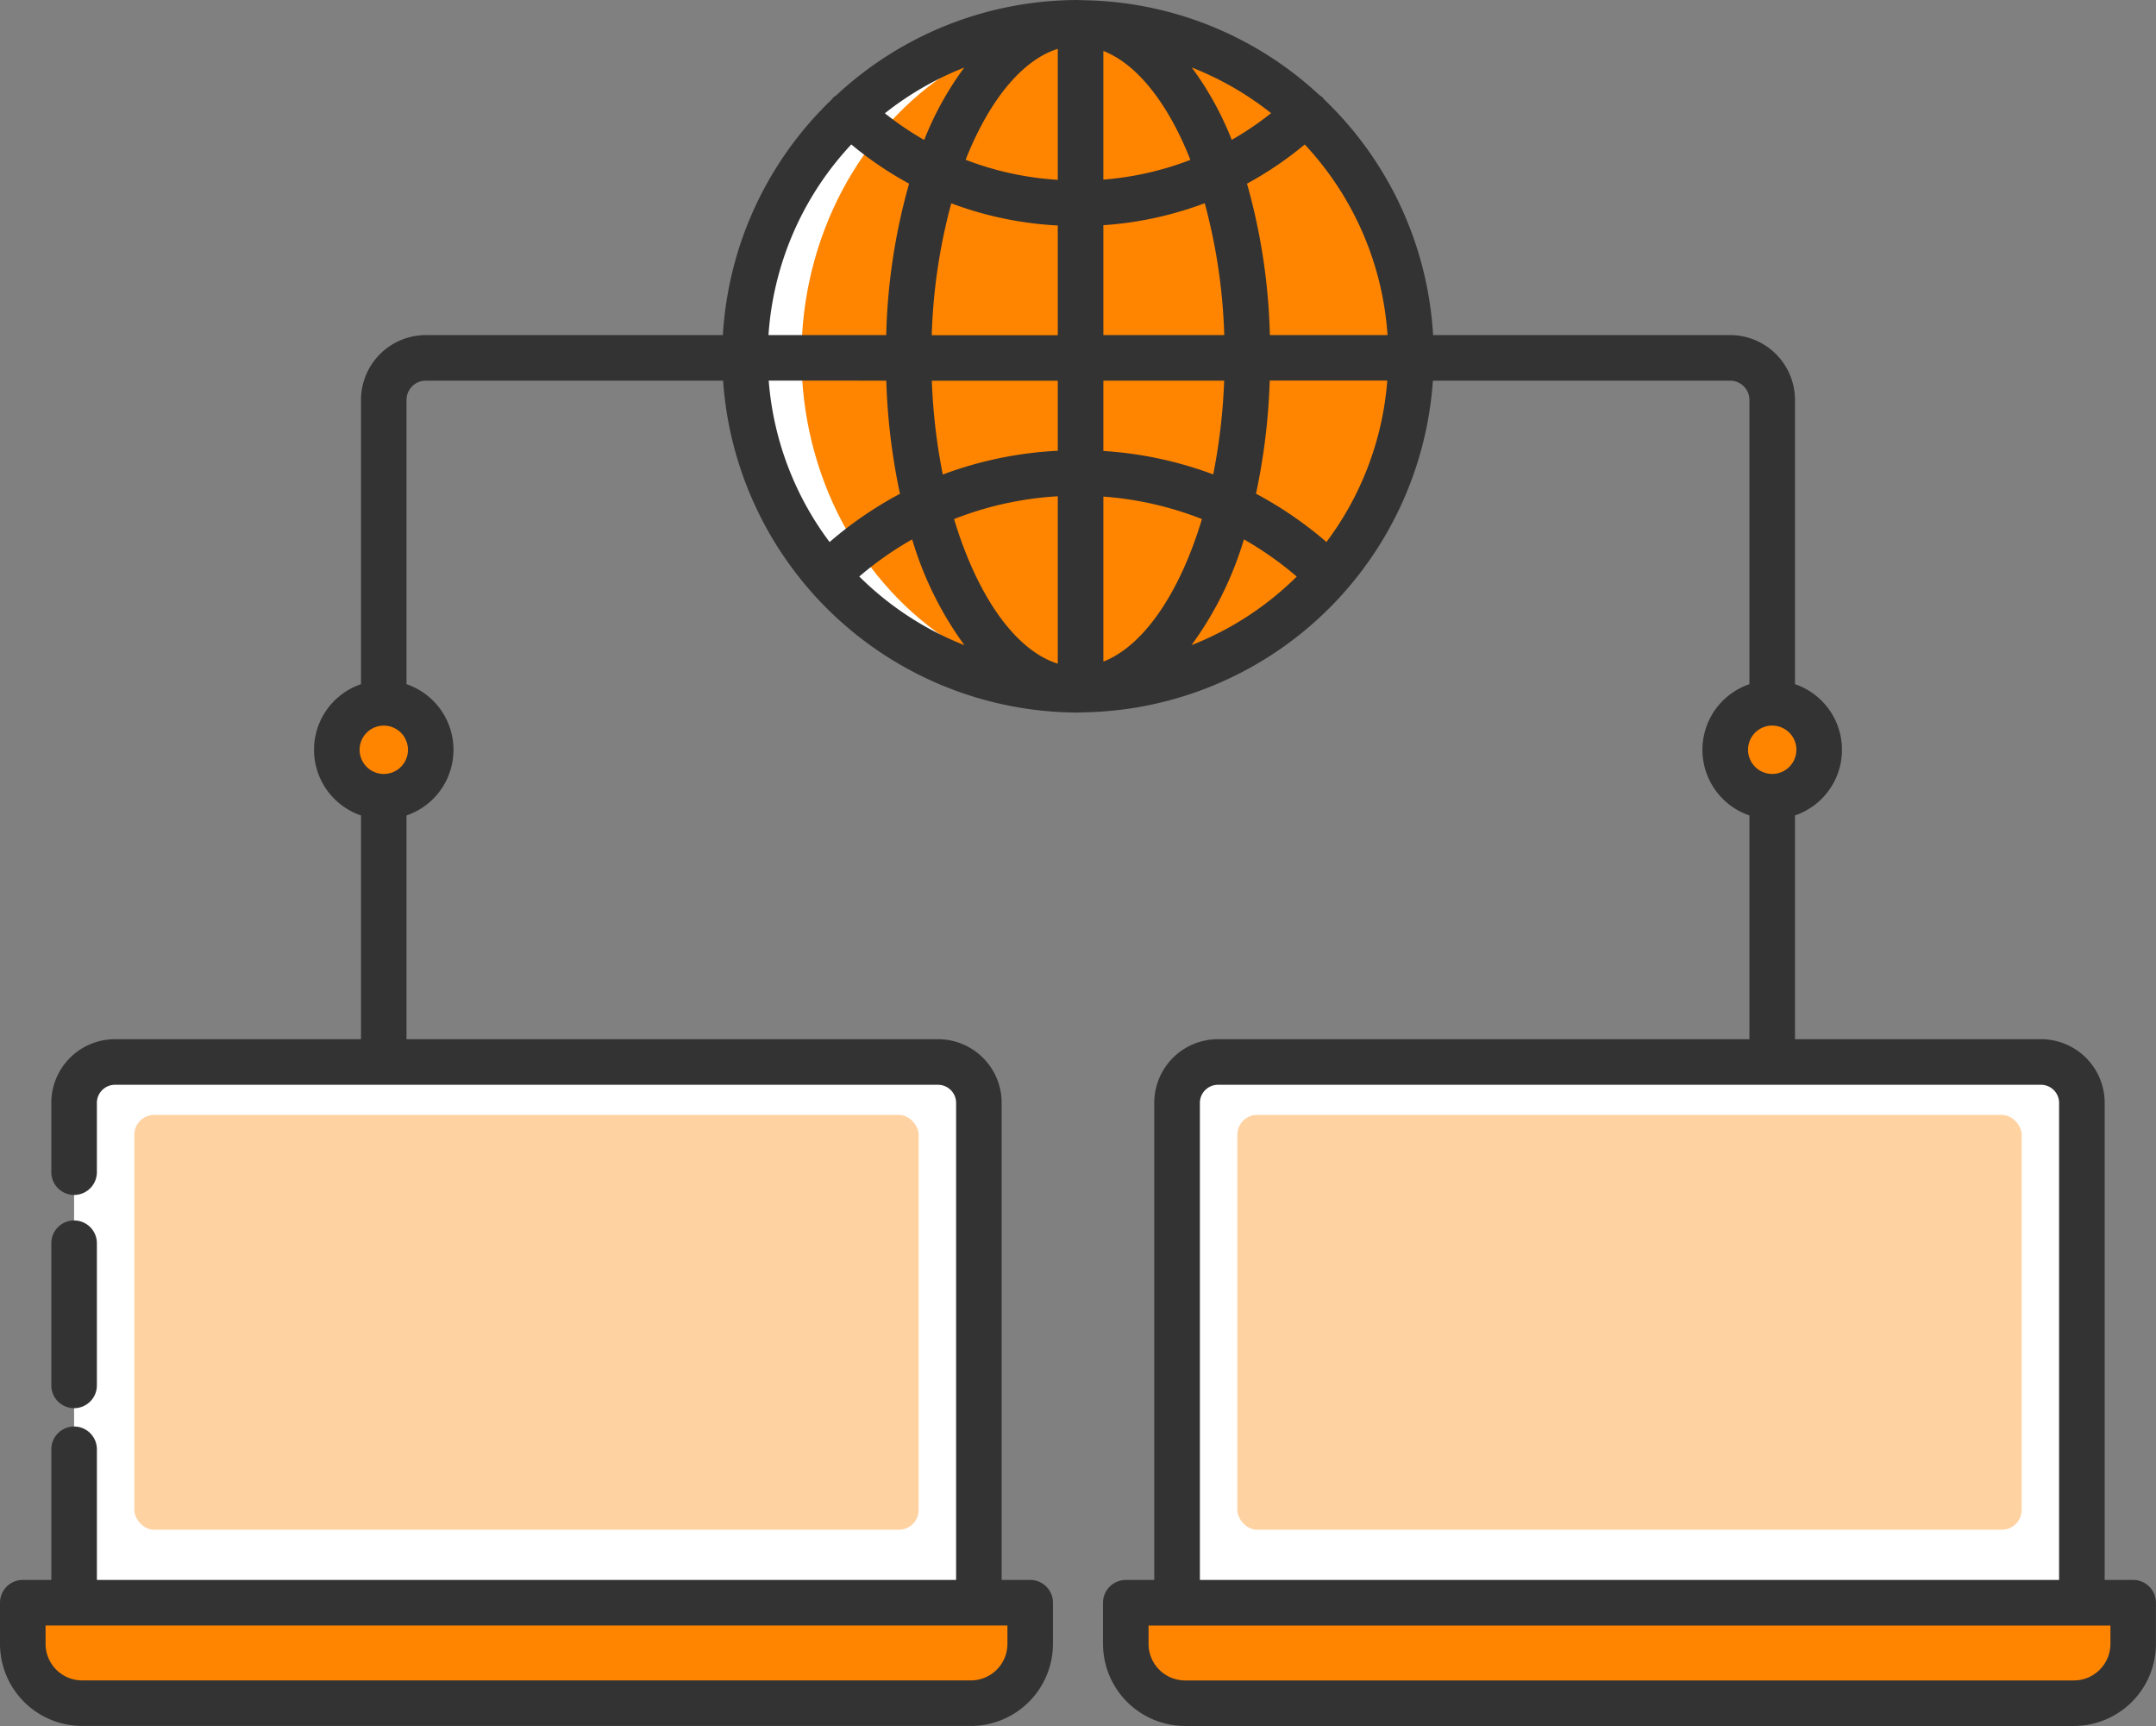
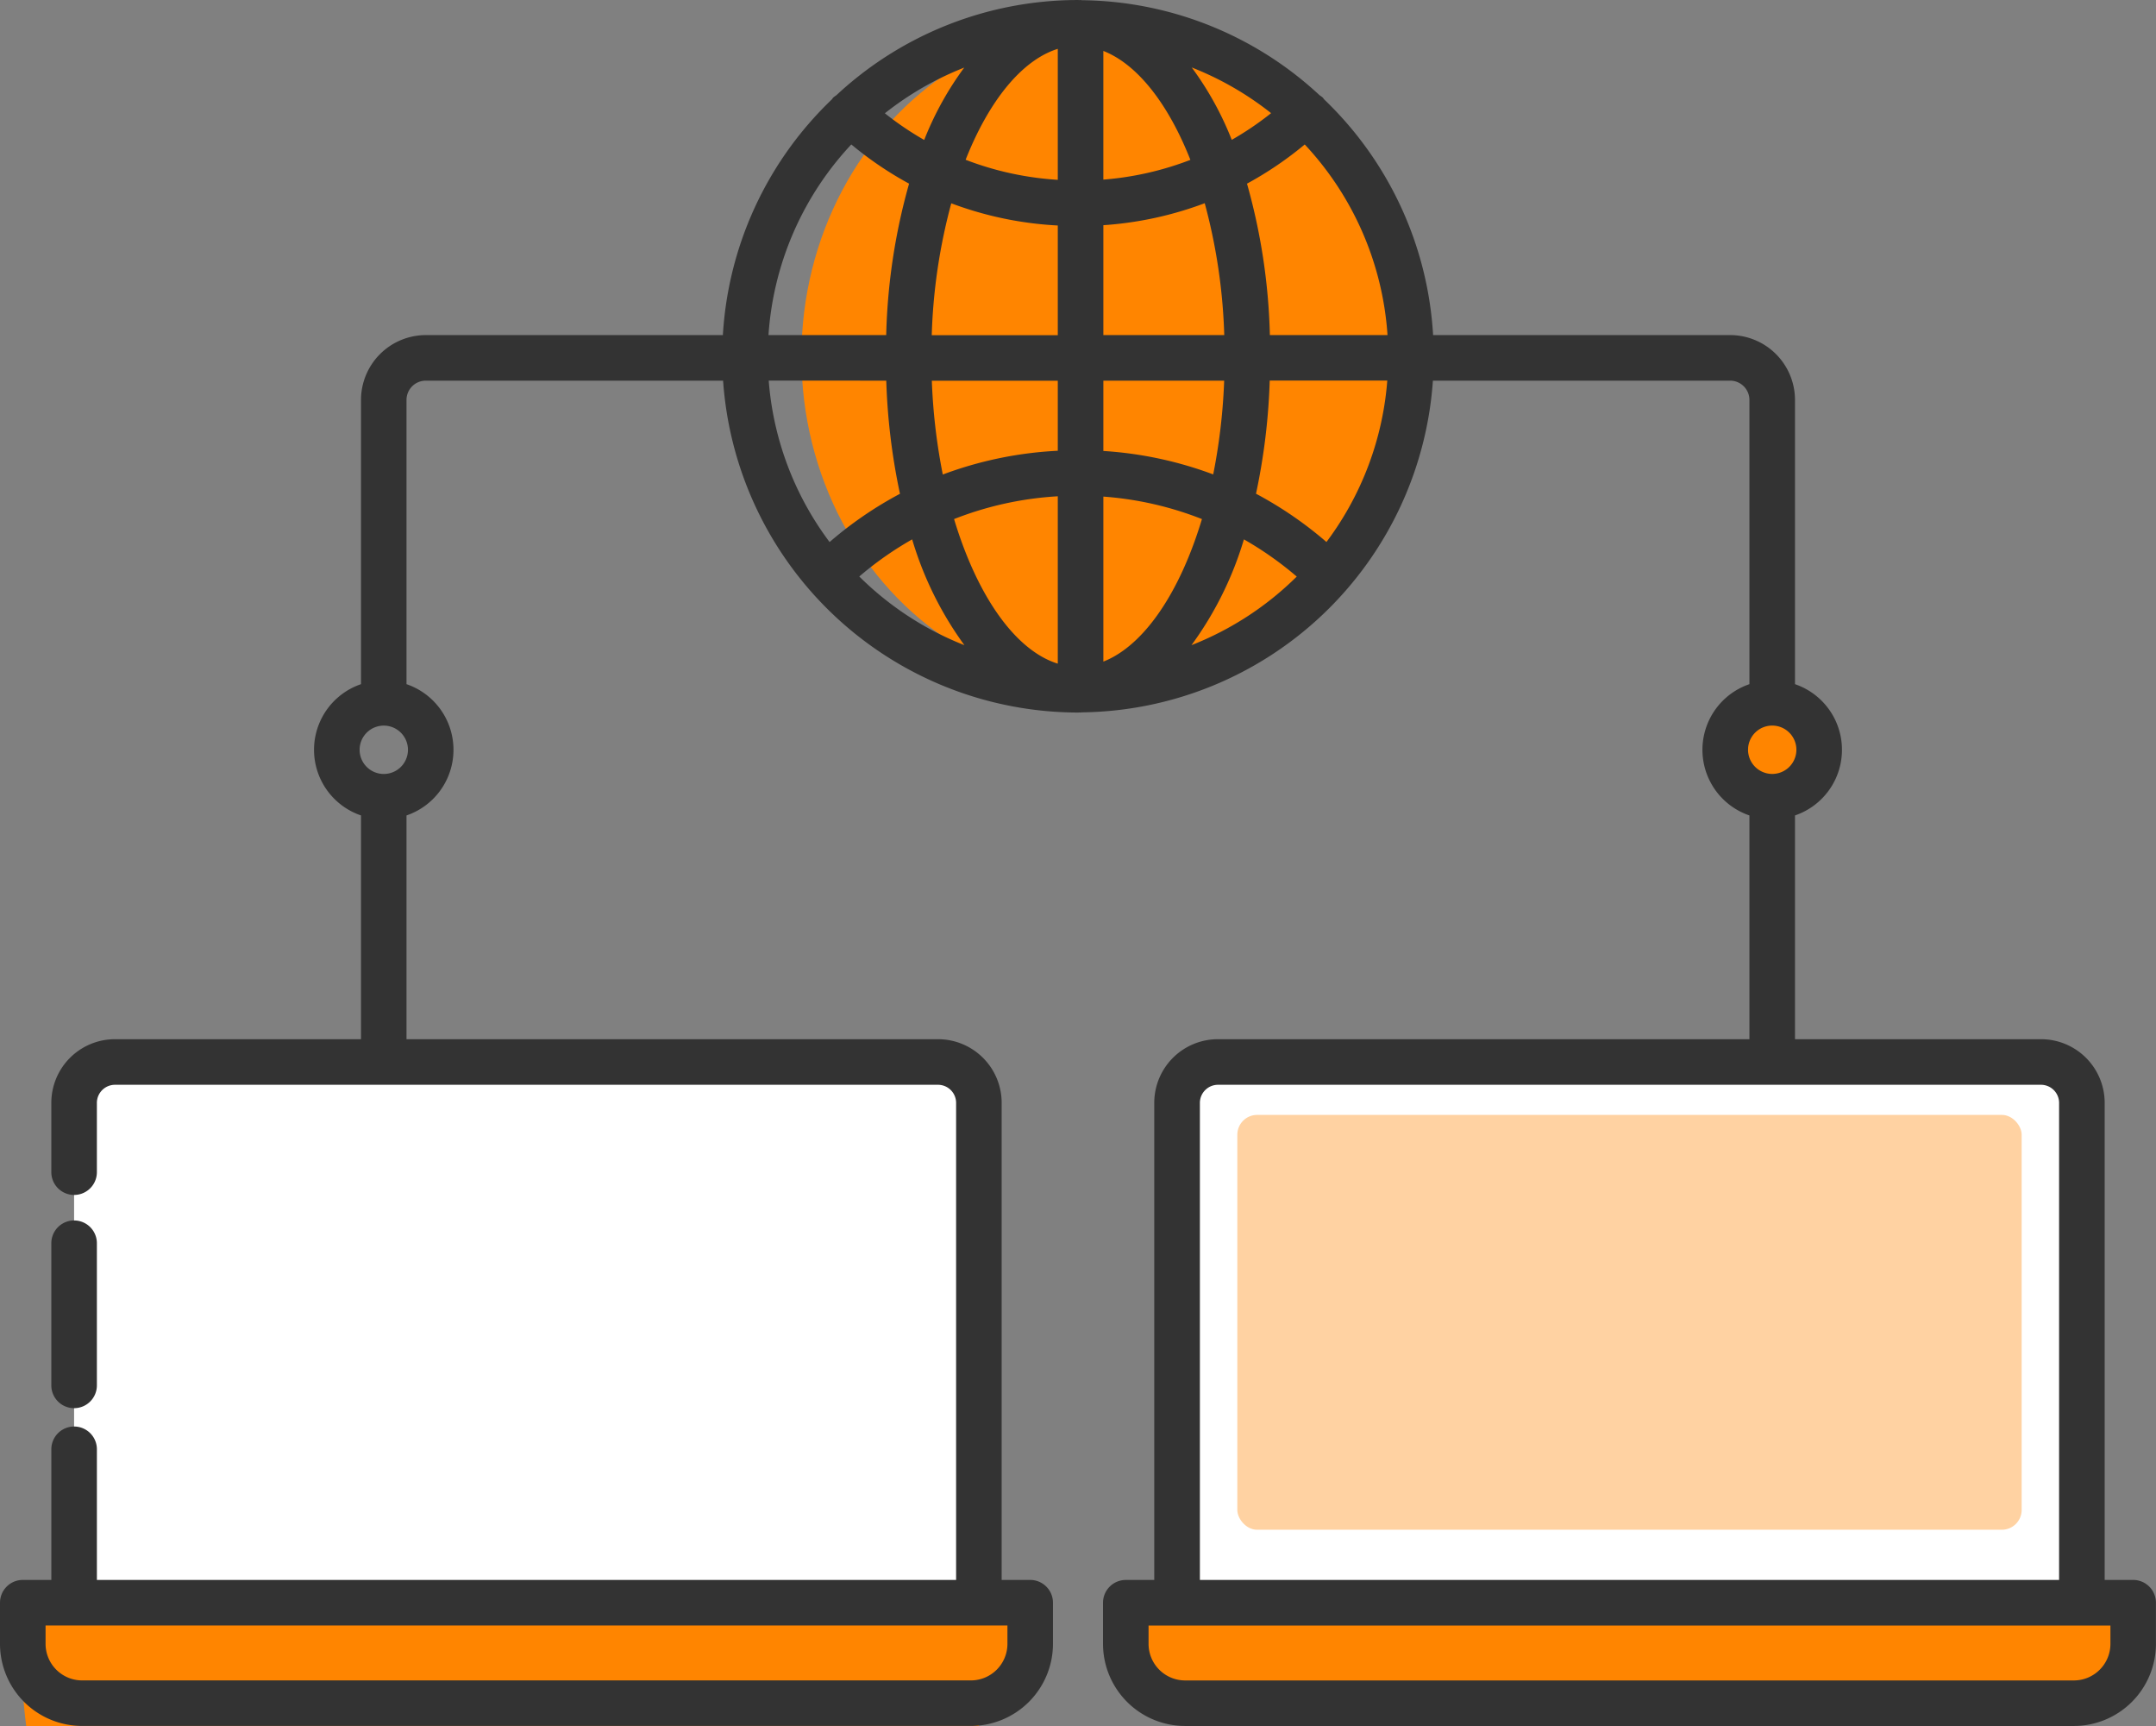
<svg xmlns="http://www.w3.org/2000/svg" width="140.555" height="112.5" viewBox="0 0 140.555 112.5">
  <rect x="0" y="0" width="140.555" height="112.5" fill="#808080" stroke="none" />
  <g id="Group_10324" data-name="Group 10324" transform="translate(-5.059 -16.415)">
    <g id="Group_10323" data-name="Group 10323" transform="translate(5.309 16.665)">
      <g id="Group_10312" data-name="Group 10312" transform="translate(48.292 1.236)">
-         <circle id="Ellipse_1204" data-name="Ellipse 1204" cx="21.736" cy="21.736" r="21.736" fill="#fff" />
        <ellipse id="Ellipse_1205" data-name="Ellipse 1205" cx="19.883" cy="21.642" rx="19.883" ry="21.642" transform="translate(3.706 0.094)" fill="#ff8500" />
      </g>
      <g id="Group_10319" data-name="Group 10319" transform="translate(1.235 67.969)">
        <g id="Group_10315" data-name="Group 10315">
          <g id="Group_10314" data-name="Group 10314" transform="translate(3.346)">
            <g id="Group_10313" data-name="Group 10313">
              <path id="Path_16546" data-name="Path 16546" d="M67.955,107.744a2.675,2.675,0,0,0,.047-.469V75.163A2.665,2.665,0,0,0,65.338,72.5H11.682a2.665,2.665,0,0,0-2.664,2.664v32.112a2.675,2.675,0,0,0,.047.469Z" transform="translate(-9.018 -72.499)" fill="#fff" />
-               <rect id="Rectangle_5512" data-name="Rectangle 5512" width="51.133" height="27.04" rx="1.293" transform="translate(3.926 4.45)" fill="#ffd2a2" />
            </g>
          </g>
-           <path id="Rectangle_5513" data-name="Rectangle 5513" d="M0,0H65.677a0,0,0,0,1,0,0V3.419a3.13,3.13,0,0,1-3.13,3.13H3.13A3.13,3.13,0,0,1,0,3.419V0A0,0,0,0,1,0,0Z" transform="translate(0 35.246)" fill="#ff8500" />
+           <path id="Rectangle_5513" data-name="Rectangle 5513" d="M0,0H65.677a0,0,0,0,1,0,0V3.419a3.13,3.13,0,0,1-3.13,3.13A3.13,3.13,0,0,1,0,3.419V0A0,0,0,0,1,0,0Z" transform="translate(0 35.246)" fill="#ff8500" />
        </g>
        <g id="Group_10318" data-name="Group 10318" transform="translate(71.907)">
          <g id="Group_10317" data-name="Group 10317" transform="translate(3.346)">
            <g id="Group_10316" data-name="Group 10316">
              <path id="Path_16547" data-name="Path 16547" d="M126.168,107.744a2.675,2.675,0,0,0,.047-.469V75.163a2.665,2.665,0,0,0-2.664-2.664H69.9a2.665,2.665,0,0,0-2.664,2.664v32.112a2.675,2.675,0,0,0,.047.469Z" transform="translate(-67.231 -72.499)" fill="#fff" />
              <rect id="Rectangle_5514" data-name="Rectangle 5514" width="51.133" height="27.04" rx="1.293" transform="translate(3.926 4.45)" fill="#ffd2a2" />
            </g>
          </g>
          <path id="Rectangle_5515" data-name="Rectangle 5515" d="M0,0H65.677a0,0,0,0,1,0,0V3.419a3.13,3.13,0,0,1-3.13,3.13H3.13A3.13,3.13,0,0,1,0,3.419V0A0,0,0,0,1,0,0Z" transform="translate(0 35.246)" fill="#ff8500" />
        </g>
      </g>
      <g id="Group_10322" data-name="Group 10322">
-         <path id="Path_16548" data-name="Path 16548" d="M25.945,53.548a3.062,3.062,0,1,0,3.061,3.062A3.062,3.062,0,0,0,25.945,53.548Z" transform="translate(-1.175 -7.988)" fill="#ff8500" />
        <g id="Group_10321" data-name="Group 10321">
          <path id="Path_16549" data-name="Path 16549" d="M99.221,53.548a3.062,3.062,0,1,0,3.062,3.062A3.061,3.061,0,0,0,99.221,53.548Z" transform="translate(16.064 -7.988)" fill="#ff8500" />
          <g id="Group_10320" data-name="Group 10320">
            <path id="Path_16550" data-name="Path 16550" d="M9.253,92.8a1.235,1.235,0,0,0,1.235-1.235V82.3a1.235,1.235,0,1,0-2.47,0v9.264A1.235,1.235,0,0,0,9.253,92.8Z" transform="translate(-4.672 -1.516)" fill="#333" stroke="#333" stroke-width="0.5" />
            <path id="Path_16551" data-name="Path 16551" d="M144.129,119.644h-2.111V88.3a3.9,3.9,0,0,0-3.9-3.9H121.829V69.382a4.269,4.269,0,0,0,0-8.19V42.482a3.981,3.981,0,0,0-3.976-3.976H98.25a22.882,22.882,0,0,0-7.083-15.473c-.021-.025-.028-.057-.051-.08a1.105,1.105,0,0,0-.178-.126,22.848,22.848,0,0,0-15.378-6.149c-.02,0-.037-.012-.057-.012s-.021.007-.033.007c-.046,0-.089-.007-.135-.007a22.858,22.858,0,0,0-15.609,6.166,1.182,1.182,0,0,0-.17.121c-.022.023-.03.054-.049.079a22.885,22.885,0,0,0-7.085,15.474H32.82a3.981,3.981,0,0,0-3.976,3.976v18.71a4.269,4.269,0,0,0,0,8.19V84.4H12.555a3.9,3.9,0,0,0-3.9,3.9v4.516a1.235,1.235,0,1,0,2.47,0V88.3a1.431,1.431,0,0,1,1.429-1.429H66.21A1.431,1.431,0,0,1,67.64,88.3v31.346H11.126V110.88a1.235,1.235,0,1,0-2.47,0v8.764H6.544a1.236,1.236,0,0,0-1.235,1.235v2.683a5.108,5.108,0,0,0,5.1,5.1H68.355a5.108,5.108,0,0,0,5.1-5.1v-2.683a1.236,1.236,0,0,0-1.235-1.235H70.11V88.3a3.9,3.9,0,0,0-3.9-3.9h-34.9V69.382a4.269,4.269,0,0,0,0-8.19V42.482a1.508,1.508,0,0,1,1.506-1.506H52.434a22.98,22.98,0,0,0,22.9,21.632c.046,0,.089-.006.135-.007.012,0,.022.007.033.007s.037-.011.057-.011A22.975,22.975,0,0,0,98.239,40.976h19.613a1.508,1.508,0,0,1,1.506,1.506v18.71a4.269,4.269,0,0,0,0,8.19V84.4h-34.9a3.9,3.9,0,0,0-3.9,3.9v31.346H78.452a1.236,1.236,0,0,0-1.235,1.235v2.683a5.108,5.108,0,0,0,5.1,5.1h57.943a5.108,5.108,0,0,0,5.1-5.1v-2.683A1.236,1.236,0,0,0,144.129,119.644Zm-73.143,3.918a2.635,2.635,0,0,1-2.631,2.632H10.411a2.635,2.635,0,0,1-2.631-2.632v-1.448H70.986ZM31.905,65.287a1.826,1.826,0,1,1-1.826-1.827A1.828,1.828,0,0,1,31.905,65.287ZM95.78,38.505H87.6a39.416,39.416,0,0,0-1.542-10.244,22.959,22.959,0,0,0,4.08-2.773A20.41,20.41,0,0,1,95.78,38.505ZM82.024,20.278a20.5,20.5,0,0,1,6.3,3.512,20.393,20.393,0,0,1-3.094,2.1A20.4,20.4,0,0,0,82.024,20.278Zm.962,6.7a20.438,20.438,0,0,1-6.247,1.413V19.381C79.234,20.166,81.453,22.976,82.986,26.974Zm-8.717-7.7V28.4a20.415,20.415,0,0,1-6.583-1.429C69.289,22.8,71.639,19.9,74.269,19.27Zm-8.827,6.62a20.393,20.393,0,0,1-3.094-2.1,20.5,20.5,0,0,1,6.3-3.512A20.452,20.452,0,0,0,65.442,25.89Zm8.827,4.984v7.631H65.545a37.337,37.337,0,0,1,1.362-9.178A22.9,22.9,0,0,0,74.269,30.874Zm0,10.1v5.053a24.575,24.575,0,0,0-7.933,1.648,38.7,38.7,0,0,1-.787-6.7Zm0,7.524V60c-3.07-.73-5.755-4.562-7.316-9.9A22.126,22.126,0,0,1,74.269,48.5ZM76.74,59.891V48.516A22.1,22.1,0,0,1,83.721,50.1C82.217,55.243,79.669,58.971,76.74,59.891Zm0-13.846V40.976h8.384a38.7,38.7,0,0,1-.787,6.7A24.586,24.586,0,0,0,76.74,46.045Zm0-7.54V30.858a22.892,22.892,0,0,0,7.026-1.53,37.338,37.338,0,0,1,1.362,9.178Zm-16.2-13.017a22.958,22.958,0,0,0,4.08,2.773,39.415,39.415,0,0,0-1.542,10.244H54.893A20.407,20.407,0,0,1,60.537,25.488ZM63.08,40.976a41.1,41.1,0,0,0,.935,7.757,24.568,24.568,0,0,0-4.91,3.377,20.367,20.367,0,0,1-4.2-11.135Zm-2.366,13A22.124,22.124,0,0,1,64.678,51.2a22.346,22.346,0,0,0,3.971,7.8A20.529,20.529,0,0,1,60.715,53.981Zm21.309,5.014A22.375,22.375,0,0,0,86,51.2a22.25,22.25,0,0,1,3.963,2.783A20.531,20.531,0,0,1,82.024,58.994Zm9.545-6.885a24.715,24.715,0,0,0-4.911-3.377,41.074,41.074,0,0,0,.935-7.756h8.176A20.358,20.358,0,0,1,91.569,52.109Zm27.2,13.178a1.826,1.826,0,1,1,1.826,1.827A1.829,1.829,0,0,1,118.768,65.287ZM83.033,88.3a1.431,1.431,0,0,1,1.429-1.429h53.655a1.431,1.431,0,0,1,1.429,1.429v31.346H83.033Zm59.86,35.264a2.635,2.635,0,0,1-2.632,2.632H82.318a2.635,2.635,0,0,1-2.631-2.632v-1.448h63.206Z" transform="translate(-5.309 -16.665)" fill="#333" stroke="#333" stroke-width="0.5" />
          </g>
        </g>
      </g>
    </g>
  </g>
</svg>